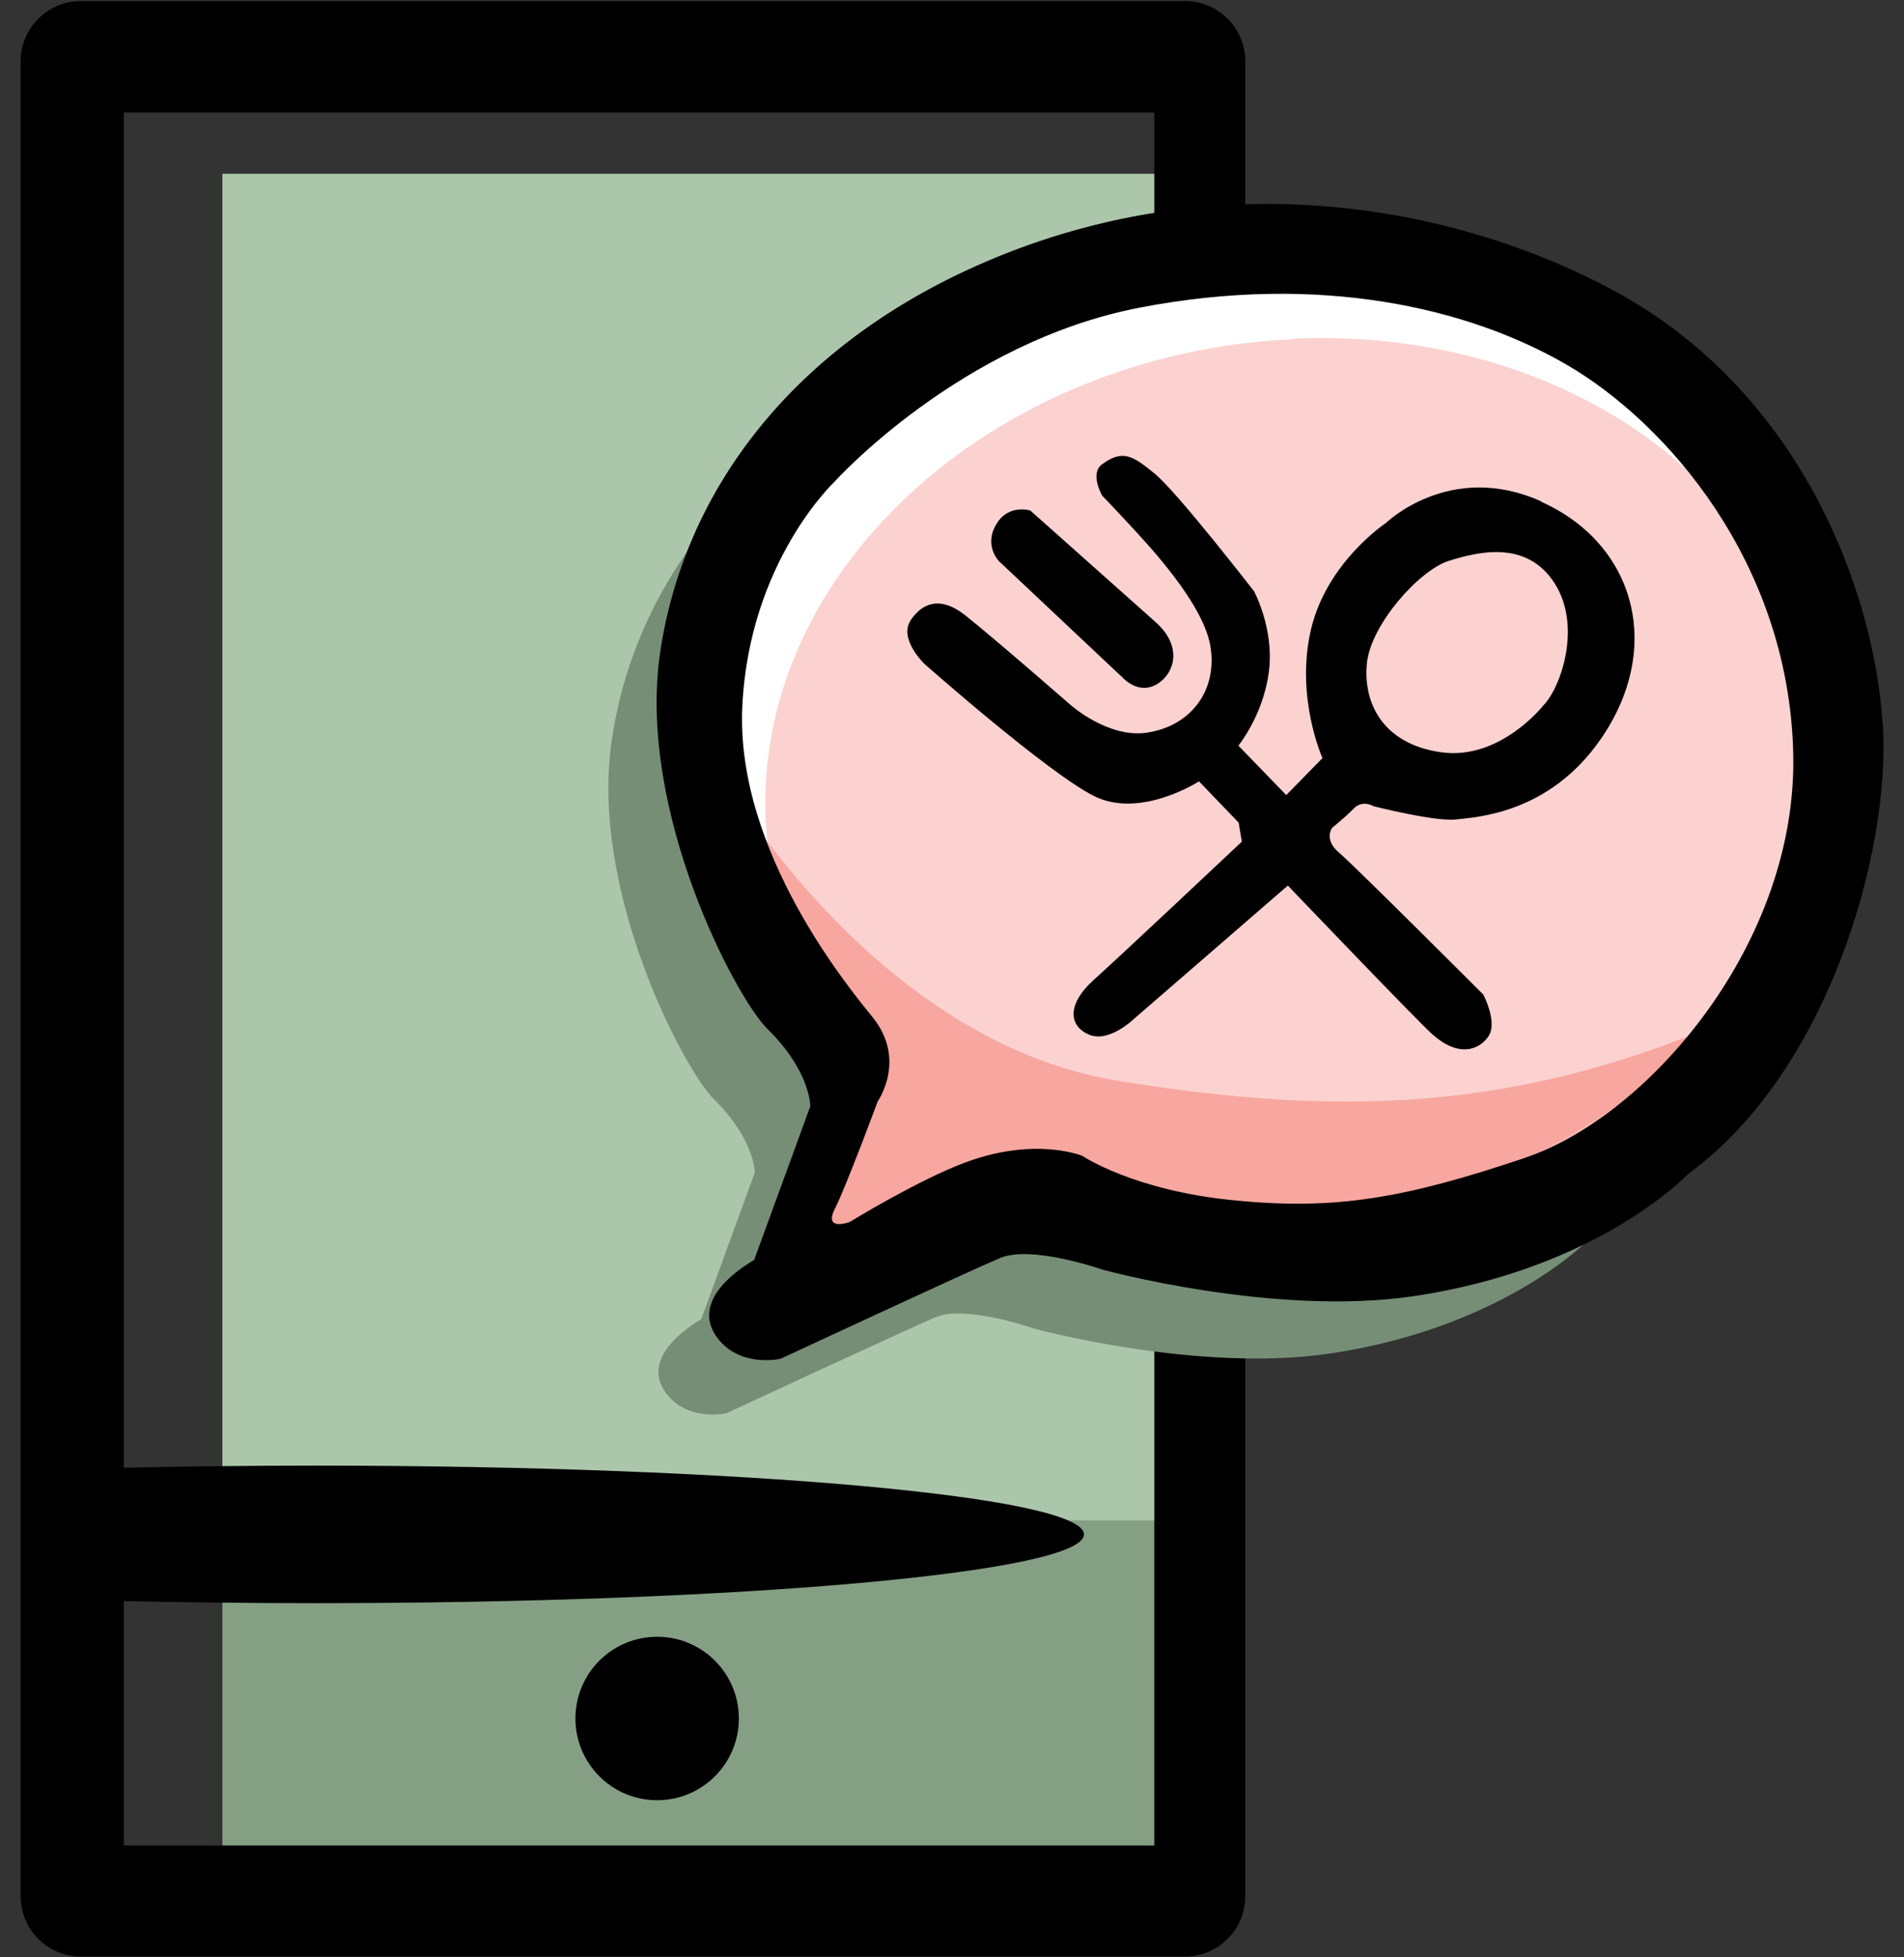
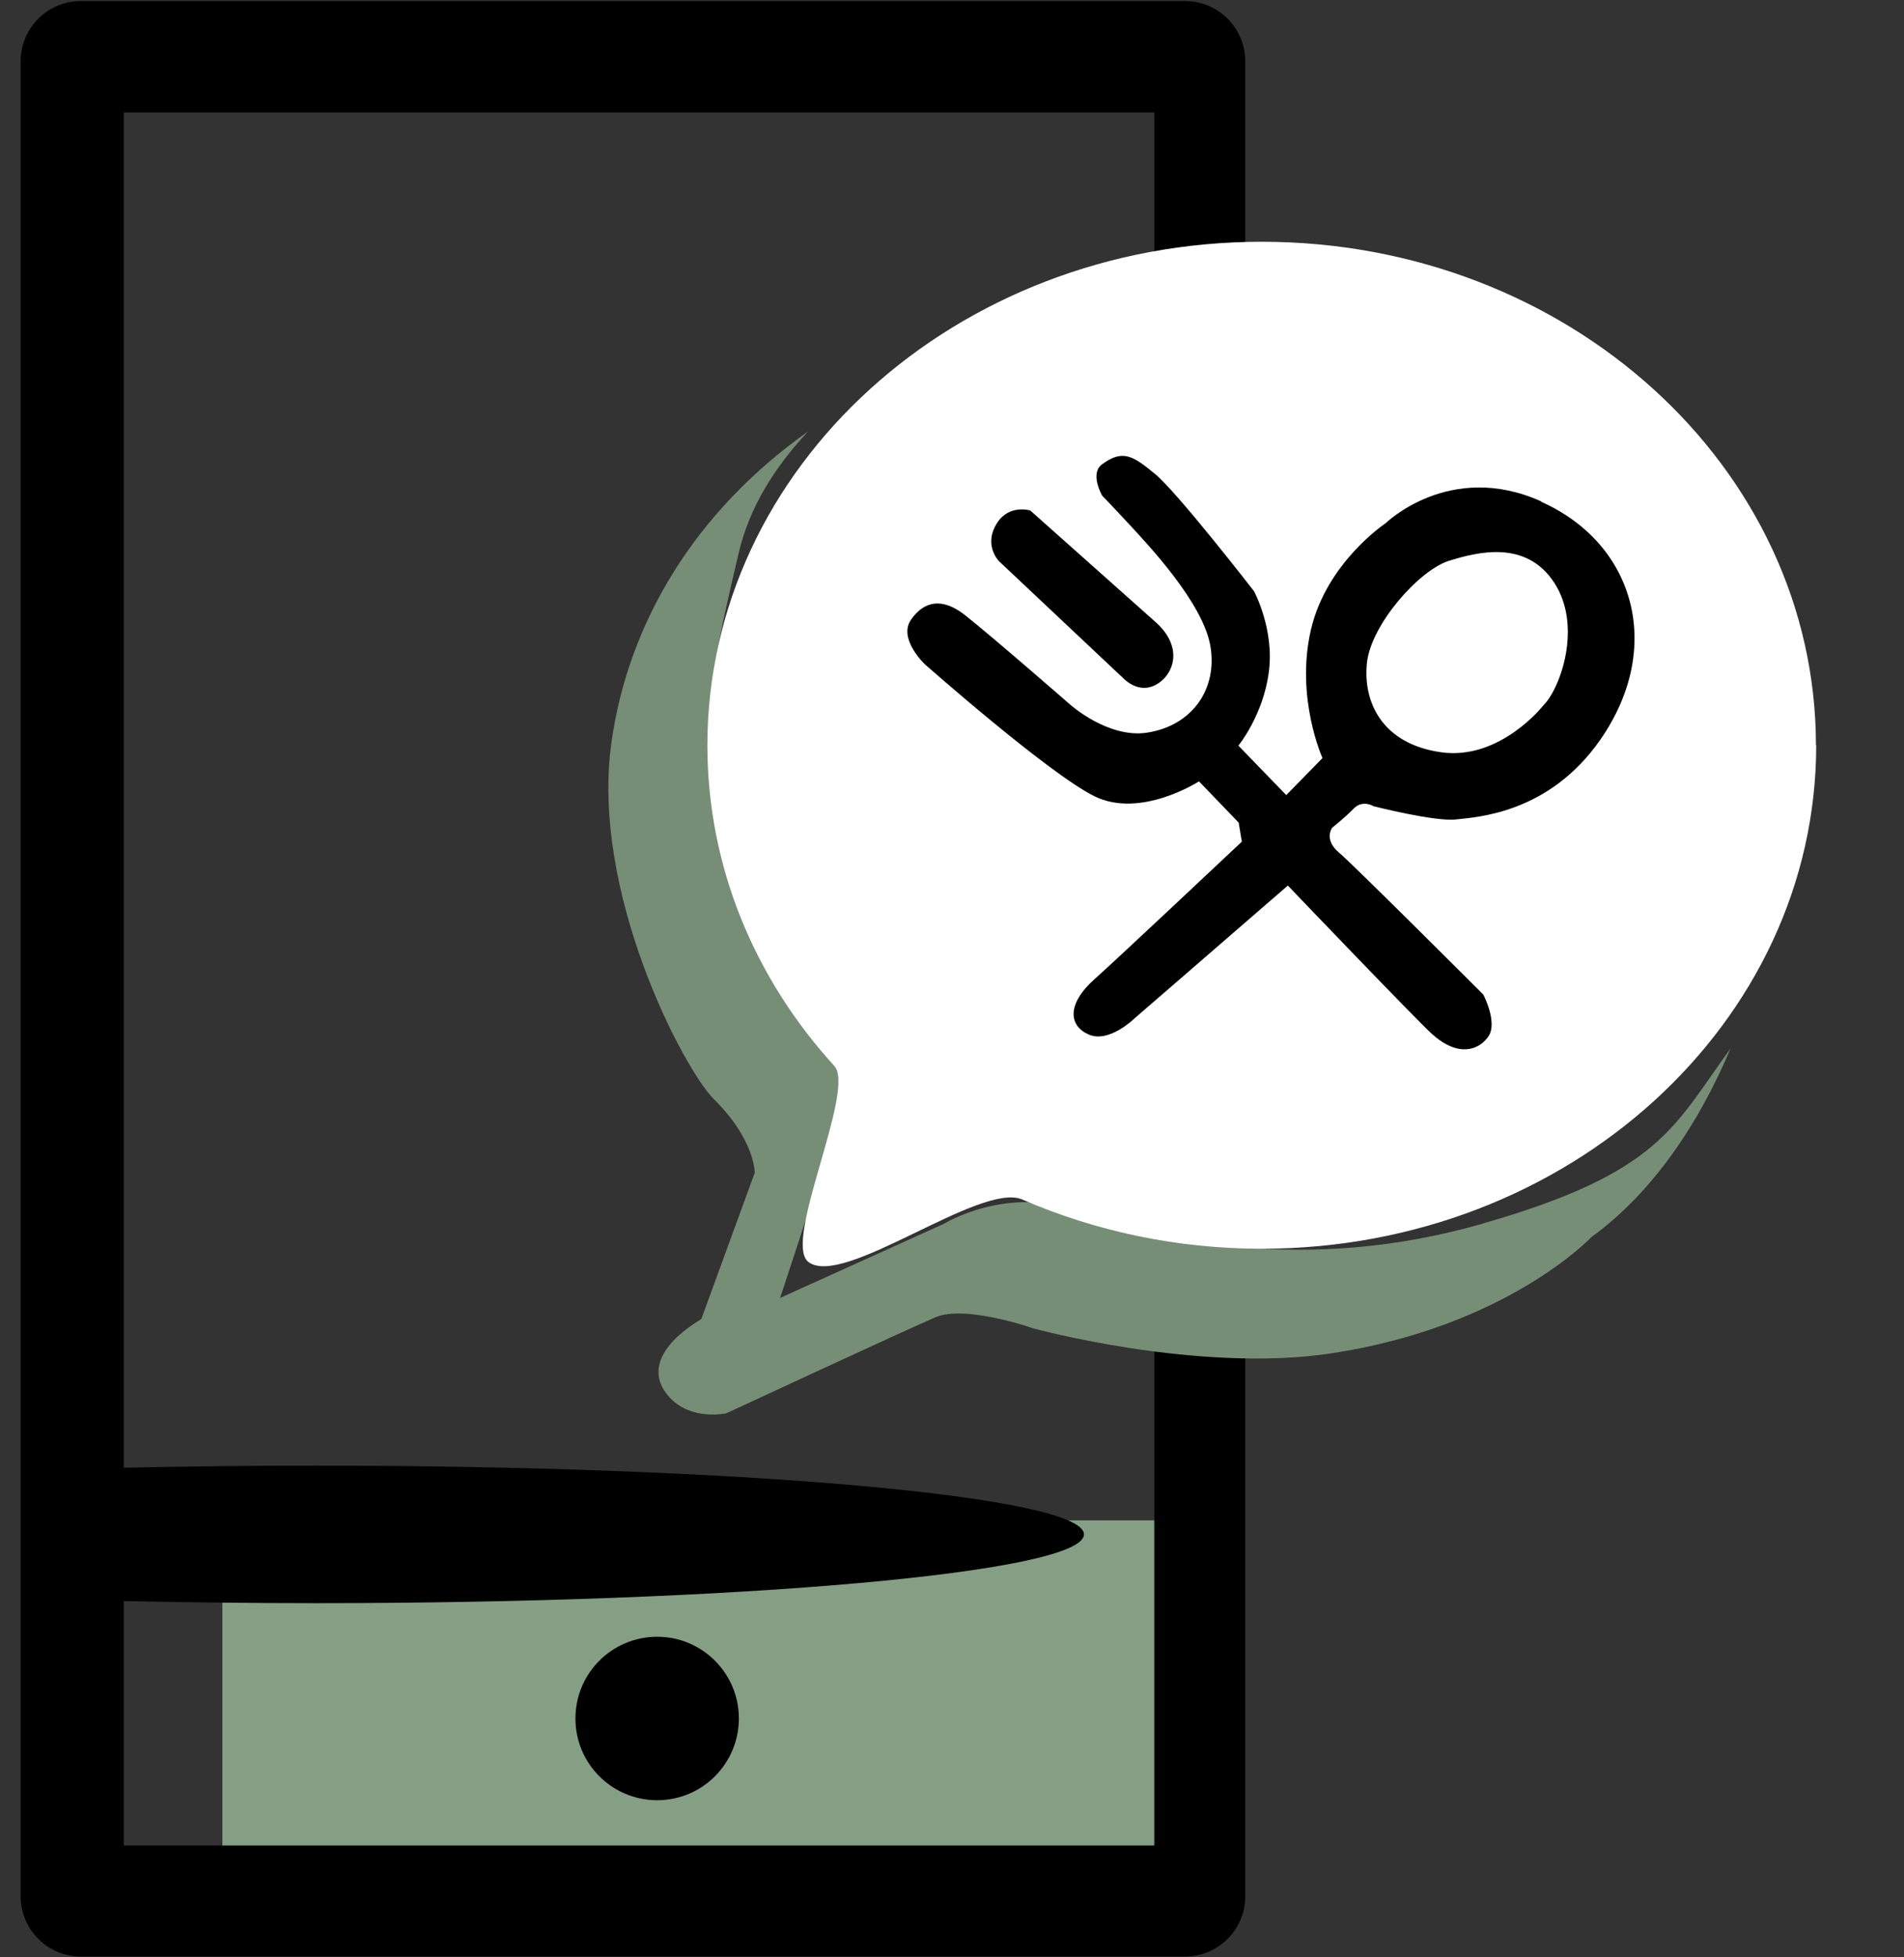
<svg xmlns="http://www.w3.org/2000/svg" width="72" height="74" viewBox="0 0 72 74" fill="none">
  <rect x="0" y="0" width="72" height="74" fill="#333333" stroke="none" />
-   <path d="M45.1 6.57H8.41V57.67H45.1V6.57Z" fill="#ACC6AB" />
  <path d="M45.1 57.48H8.41V71.71H45.1V57.48Z" fill="#859F84" />
  <path d="M44.81 0.04H3.06C1.8 0.04 0.78 1.06 0.78 2.32V71.69C0.78 72.95 1.8 73.97 3.06 73.97H44.81C46.07 73.97 47.09 72.95 47.09 71.69V2.32C47.09 1.06 46.07 0.04 44.81 0.04ZM43.65 69.77H4.68V60.53C7 60.58 9.43 60.61 11.94 60.61C27.98 60.61 40.99 59.45 40.99 58.01C40.99 56.57 27.99 55.41 11.94 55.41C9.43 55.41 7 55.44 4.68 55.49V4.25H43.65V69.76V69.77Z" fill="black" />
  <path d="M24.85 68.06C26.557 68.06 27.94 66.677 27.94 64.97C27.94 63.263 26.557 61.88 24.85 61.88C23.143 61.88 21.76 63.263 21.76 64.97C21.76 66.677 23.143 68.06 24.85 68.06Z" fill="black" />
  <path d="M56.04 46.27C49.33 48.19 43.77 46.87 40.93 45.82C38.09 44.77 35.69 46.27 35.69 46.27L29.5 49.07C29.5 49.07 30.86 44.98 31.39 43.2C31.91 41.42 31.81 39.53 31.81 39.53C31.81 39.53 29.29 37.85 27.94 33.02C26.59 28.19 26.25 27.99 27.94 20.88C28.35 19.15 29.32 17.63 30.56 16.31C26.27 19.35 23.78 23.52 23.13 28.01C22.3 33.73 25.88 40.45 26.99 41.55C28.56 43.1 28.54 44.34 28.54 44.34L26.52 49.87C24.86 50.88 24.5 51.95 25.33 52.84C26.16 53.73 27.47 53.43 27.47 53.43C27.47 53.43 34.25 50.28 35.38 49.8C36.51 49.32 39.07 50.22 39.07 50.22C39.07 50.22 45.28 51.92 50.31 51.17C56.98 50.17 60.18 46.77 60.18 46.77C62.52 45.07 64.26 42.44 65.44 39.64C63.29 42.6 62.77 44.34 56.06 46.26L56.04 46.27Z" fill="#778E76" />
  <path d="M68.68 28.17C68.68 38.68 59.29 47.21 47.72 47.21C44.48 47.21 41.41 46.54 38.66 45.35C37.08 44.66 31.89 48.72 30.57 47.71C29.58 46.96 32.38 41.2 31.55 40.3C28.55 37.01 26.75 32.78 26.75 28.18C26.75 17.67 36.14 9.14 47.71 9.14C59.28 9.14 68.67 17.66 68.67 28.18L68.68 28.17Z" fill="white" />
-   <path opacity="0.37" d="M48.81 12.83C37.83 13.36 28.94 21.2 28.94 30.36C28.94 33.33 29.88 36.07 31.52 38.4C31.49 38.87 31.47 39.25 31.47 39.32C31.47 39.55 31.06 42.16 31.02 44.2C30.98 46.25 30.45 48.78 30.45 48.78C30.45 48.78 36.04 46.58 36.73 46.16C37.03 45.98 38.63 45.4 40.34 44.79C42.91 45.68 45.79 46.11 48.82 45.96C59.8 45.43 68.69 37.59 68.69 28.43C68.69 19.27 59.79 12.28 48.82 12.81L48.81 12.83Z" fill="#F4867C" />
-   <path opacity="0.57" d="M27.48 29.56C27.48 29.56 33.12 39.37 42.27 40.86C51.42 42.35 58.23 41.9 66.64 37.98C66.64 37.98 64 44.96 55.48 46.42C46.96 47.88 40.93 45.82 40.93 45.82C40.93 45.82 33.98 46.49 31.74 47.78C29.5 49.07 30.55 45.1 30.97 44.15C31.39 43.2 32.55 41.95 31.56 40.29C30.57 38.63 27.38 33.05 27.48 29.56Z" fill="#F4867C" />
  <path d="M58.27 18.95C54.82 17.41 52.4 19.78 52.4 19.78C52.4 19.78 50.16 21.26 49.57 23.82C48.98 26.38 50.01 28.66 50.01 28.66L48.64 30.06L46.83 28.19C46.83 28.19 47.77 27.04 47.98 25.41C48.2 23.79 47.42 22.35 47.42 22.35C47.42 22.35 44.52 18.61 43.68 17.92C42.84 17.23 42.46 16.98 41.68 17.55C41.19 17.9 41.68 18.74 41.68 18.74C41.68 18.74 41.9 18.96 42.68 19.8C43.46 20.64 45.49 22.8 45.77 24.42C46.05 26.04 45.09 27.44 43.37 27.7C41.9 27.92 40.47 26.64 40.47 26.64C40.47 26.64 37.57 24.11 36.51 23.27C35.45 22.43 34.8 22.92 34.45 23.43C33.95 24.15 34.97 25.11 34.97 25.11C34.97 25.11 39.63 29.23 41.38 30.1C43.13 30.97 45.34 29.54 45.34 29.54L46.84 31.1L46.96 31.82C46.96 31.82 42.19 36.31 41.41 37C40.29 37.99 40.44 38.81 41.19 39.12C41.94 39.43 42.87 38.53 42.87 38.53L48.7 33.48C48.7 33.48 53.55 38.55 54.16 39.1C55.13 39.97 55.91 39.72 56.28 39.19C56.65 38.66 56.09 37.6 56.09 37.6C56.09 37.6 51.22 32.73 50.63 32.23C50.04 31.73 50.38 31.29 50.38 31.29C50.38 31.29 50.85 30.92 51.19 30.57C51.53 30.22 51.94 30.48 51.94 30.48C51.94 30.48 54.25 31.07 55.06 30.98C55.87 30.89 58.58 30.75 60.52 27.96C62.94 24.48 61.82 20.55 58.28 18.97L58.27 18.95ZM58.37 26.66C58.37 26.66 56.73 28.76 54.49 28.44C52.25 28.12 51.54 26.53 51.69 25.07C51.84 23.61 53.66 21.57 54.77 21.21C55.88 20.86 57.72 20.4 58.78 22.04C59.84 23.68 59.01 26 58.38 26.65L58.37 26.66Z" fill="black" />
  <path d="M42.39 25.55C42.39 25.55 43.05 26.38 43.85 25.8C44.42 25.39 44.71 24.42 43.7 23.52C42.69 22.62 38.96 19.3 38.96 19.3C38.96 19.3 38.16 19.05 37.7 19.78C37.17 20.61 37.78 21.22 37.78 21.22L42.39 25.56V25.55Z" fill="black" />
-   <path d="M71.19 27.35C70.88 22.42 68.13 14.76 60.92 10.93C54.47 7.51 45.49 6.21 36.88 10.07C29.83 13.23 25.84 18.68 24.96 24.69C24.09 30.7 27.84 37.74 29.02 38.9C30.67 40.52 30.64 41.83 30.64 41.83L28.52 47.63C26.77 48.69 26.4 49.81 27.27 50.75C28.14 51.69 29.52 51.37 29.52 51.37C29.52 51.37 36.63 48.06 37.82 47.56C39.01 47.06 41.69 48 41.69 48C41.69 48 48.21 49.79 53.48 49C60.48 47.96 63.84 44.38 63.84 44.38C69.08 40.57 71.51 32.27 71.2 27.35H71.19ZM57.71 43.76C53.09 45.32 50.47 45.76 46.67 45.38C42.86 45.01 40.93 43.7 40.93 43.7C40.93 43.7 39.15 42.96 36.5 43.95C34.72 44.61 32.13 46.2 32.13 46.2C32.13 46.2 31.13 46.57 31.57 45.7C32.01 44.83 33.19 41.64 33.19 41.64C33.19 41.64 34.3 40.07 33 38.46C32.16 37.42 27.82 32.22 28.07 26.73C28.32 21.24 31.56 18.21 31.56 18.21C31.56 18.21 36.3 12.94 43.1 11.63C49.9 10.32 55.55 11.63 59.28 13.81C63.01 15.99 67.63 21.25 67.81 28.45C68 35.65 62.32 42.2 57.7 43.76H57.71Z" fill="black" />
</svg>